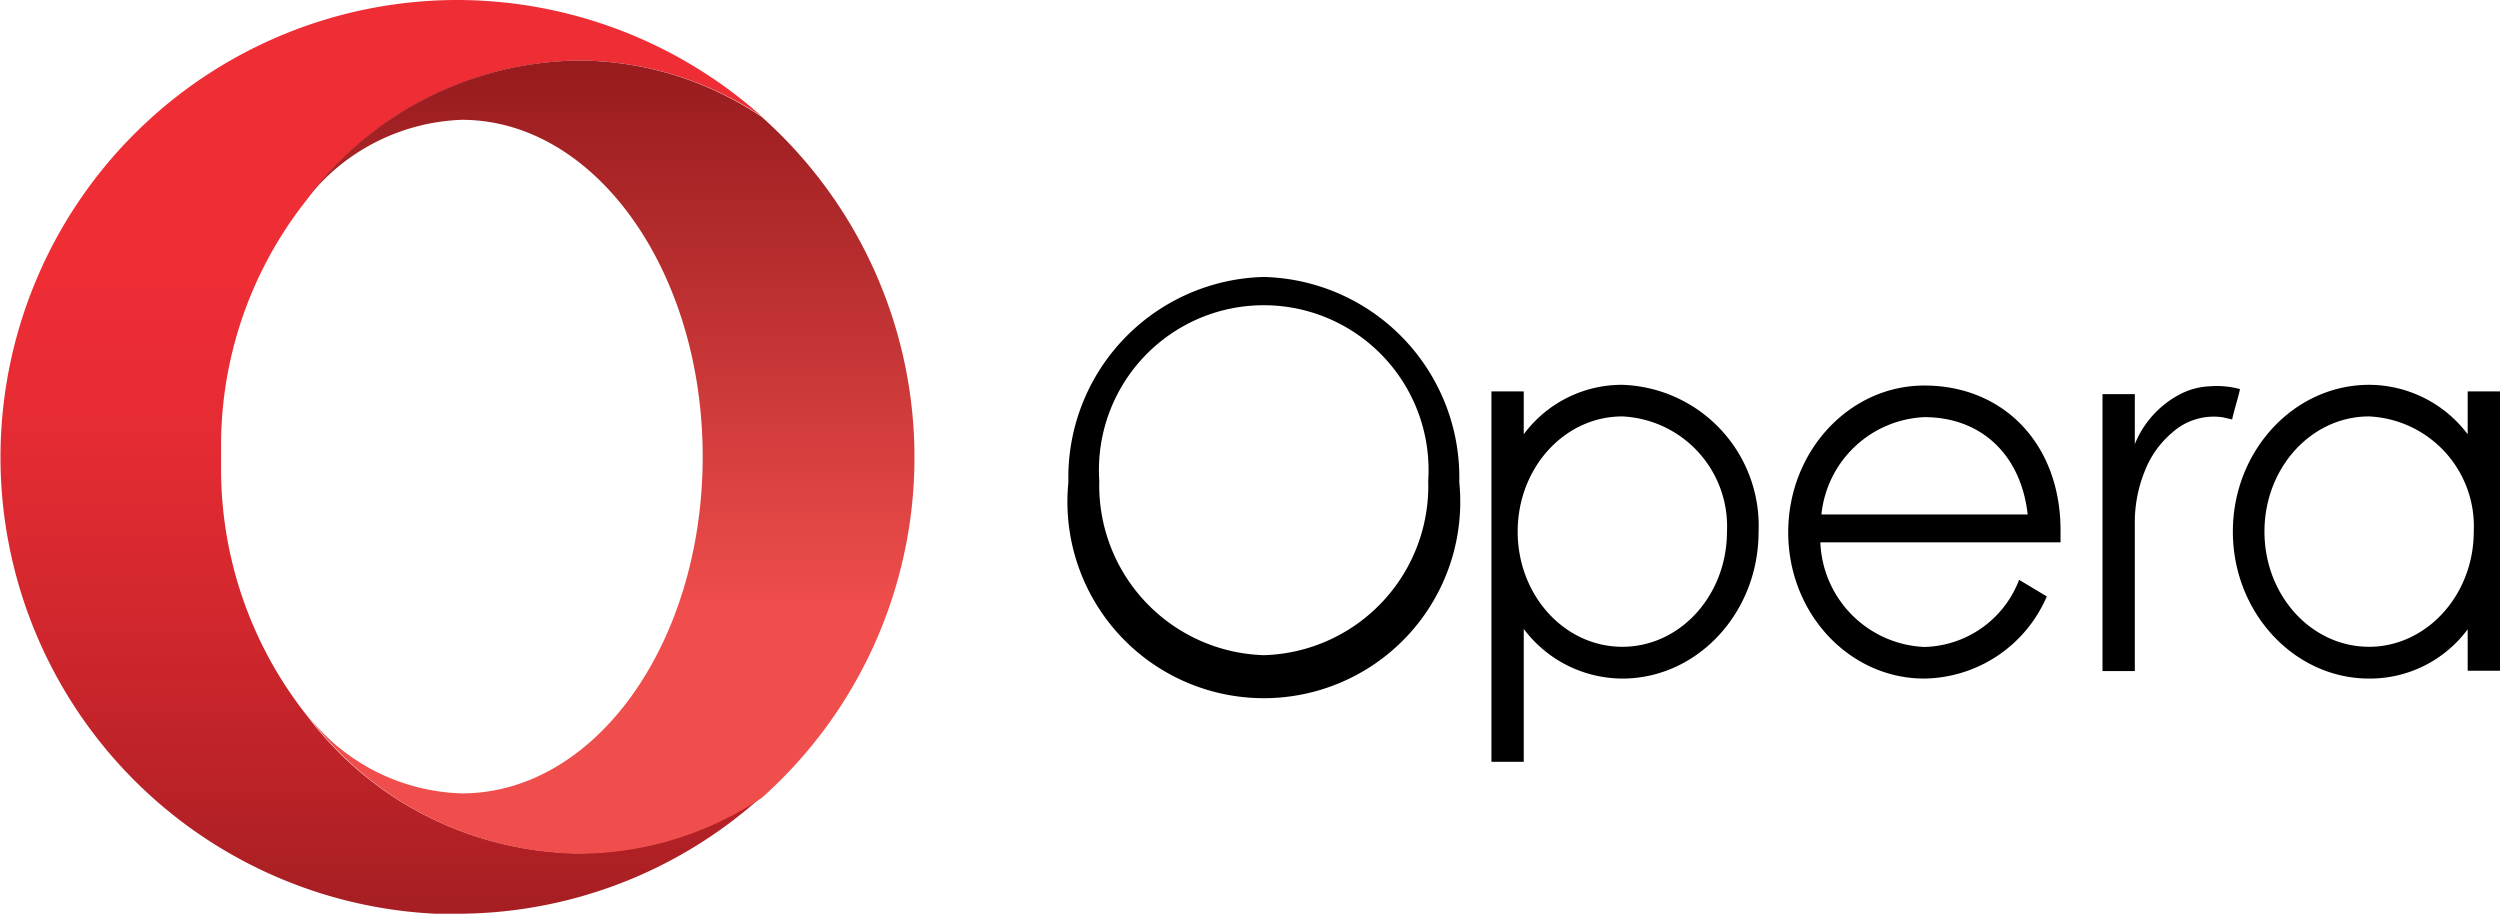
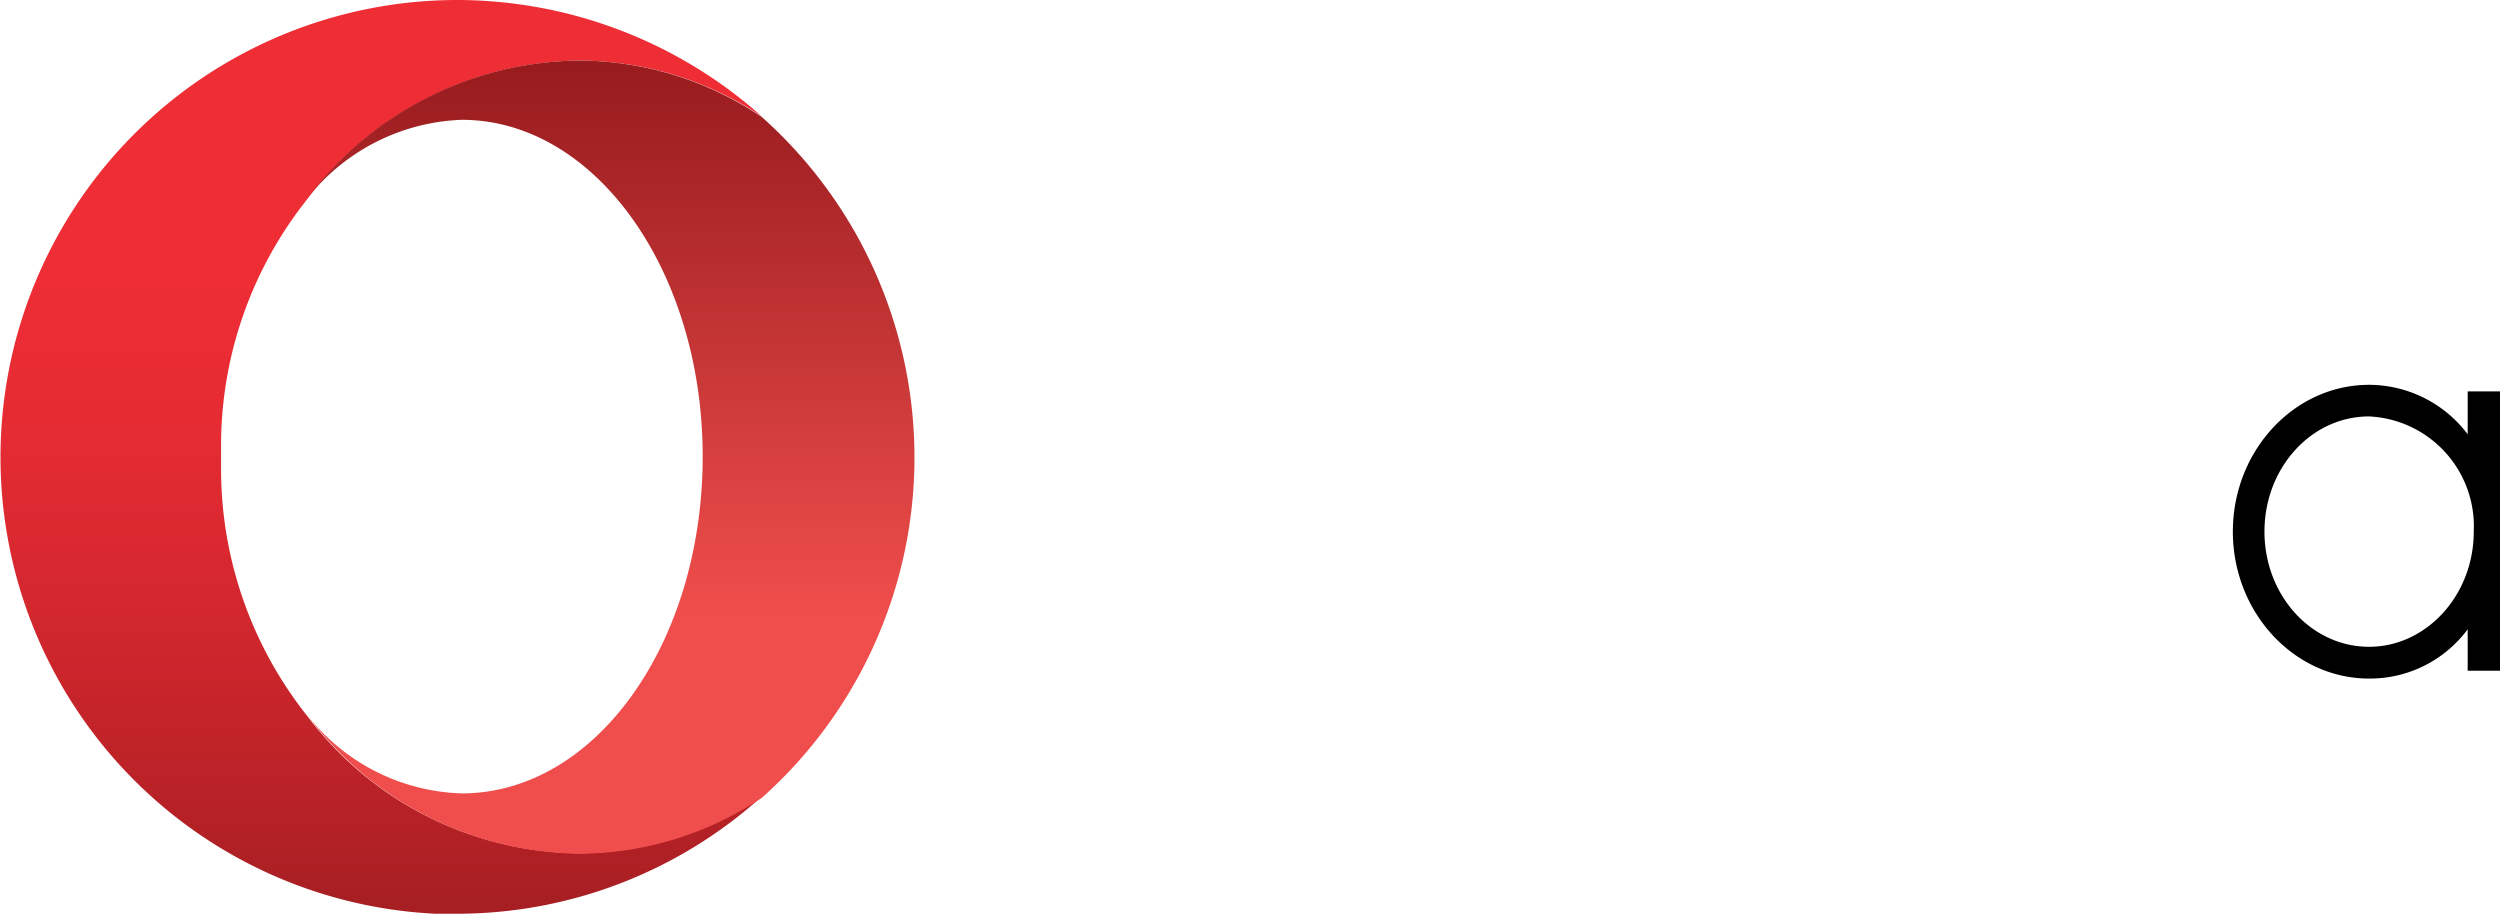
<svg xmlns="http://www.w3.org/2000/svg" id="Layer_1" data-name="Layer 1" viewBox="0 0 140 51.21">
  <defs>
    <style>.cls-1{fill:url(#linear-gradient);}.cls-2{fill:url(#linear-gradient-2);}</style>
    <linearGradient id="linear-gradient" x1="21.33" y1="149.38" x2="21.33" y2="99.74" gradientTransform="matrix(1, 0, 0, -1, 0, 150.21)" gradientUnits="userSpaceOnUse">
      <stop offset="0.3" stop-color="#ee2d35" />
      <stop offset="0.47" stop-color="#e52b33" />
      <stop offset="0.67" stop-color="#d3272e" />
      <stop offset="0.87" stop-color="#ba2227" />
      <stop offset="1" stop-color="#a71f23" />
    </linearGradient>
    <linearGradient id="linear-gradient-2" x1="34.19" y1="146.45" x2="34.19" y2="102.55" gradientTransform="matrix(1, 0, 0, -1, 0, 150.21)" gradientUnits="userSpaceOnUse">
      <stop offset="0" stop-color="#981b1e" />
      <stop offset="0.7" stop-color="#f04e4c" />
    </linearGradient>
  </defs>
  <path class="cls-1" d="M17.17,40.05a22.22,22.22,0,0,1-4.79-13.82V25A22.13,22.13,0,0,1,17.17,11.2,19.32,19.32,0,0,1,32.38,3.39,18.56,18.56,0,0,1,42.66,6.52,25.69,25.69,0,0,0,25.68,0h-.11a25.6,25.6,0,0,0-1.18,51.17c.4,0,.81,0,1.22,0a25.5,25.5,0,0,0,17-6.52,18.46,18.46,0,0,1-10.28,3.13A19.28,19.28,0,0,1,17.17,40.05Z" />
  <path class="cls-2" d="M17.17,11.16a11.53,11.53,0,0,1,8.69-4.45c7.45,0,13.49,8.43,13.49,18.86s-6,18.86-13.49,18.86A11.41,11.41,0,0,1,17.17,40a19.29,19.29,0,0,0,15.21,7.81,18.56,18.56,0,0,0,10.28-3.13,25.53,25.53,0,0,0,0-38.13A18.46,18.46,0,0,0,32.38,3.39,19.28,19.28,0,0,0,17.17,11.16Z" />
-   <path d="M90.85,21.55a6.84,6.84,0,0,0-5.52,2.77v-2.4H83.52V42.66h1.81V35.22A6.93,6.93,0,0,0,90.85,38c4.2,0,7.63-3.68,7.63-8.21A7.9,7.9,0,0,0,90.85,21.55Zm0,14.67c-3.24,0-5.86-2.88-5.86-6.45s2.62-6.45,5.86-6.45a6.16,6.16,0,0,1,5.86,6.45C96.71,33.34,94.09,36.22,90.85,36.22Z" />
-   <path d="M70.77,15.51A11.23,11.23,0,0,0,59.83,27a11,11,0,1,0,21.89,0A11.23,11.23,0,0,0,70.77,15.51Zm0,21.18a9.51,9.51,0,0,1-9.21-9.76,9.23,9.23,0,1,1,18.42,0A9.48,9.48,0,0,1,70.77,36.69Z" />
-   <path d="M123.79,21.63a4,4,0,0,0-1.77.48,5.47,5.47,0,0,0-2.47,2.76.11.11,0,0,1,0,.07h0V22.07h0v0h-1.81V37.58h1.81V29.4a7.65,7.65,0,0,1,.55-3,5.36,5.36,0,0,1,1.55-2.18,3.47,3.47,0,0,1,2.83-.85l.52.12c.11-.52.33-1.18.44-1.7A4.94,4.94,0,0,0,123.79,21.63Z" />
-   <path d="M107.76,21.59c-4.2,0-7.62,3.68-7.62,8.22S103.56,38,107.76,38a7.58,7.58,0,0,0,6.86-4.6l-1.55-.93a5.83,5.83,0,0,1-5.31,3.76,6.1,6.1,0,0,1-5.82-5.86h13.45c0-.18,0-.36,0-.58C115.43,24.94,112.26,21.59,107.76,21.59Zm0,1.77c3.21,0,5.42,2.13,5.79,5.45H102A6.07,6.07,0,0,1,107.76,23.36Z" />
  <path d="M138.19,21.92v2.4a6.93,6.93,0,0,0-5.52-2.77c-4.2,0-7.63,3.69-7.63,8.22S128.47,38,132.67,38a6.82,6.82,0,0,0,5.52-2.76v2.32H140V21.92Zm-5.52,14.3c-3.24,0-5.86-2.88-5.86-6.45s2.62-6.45,5.86-6.45a6.16,6.16,0,0,1,5.86,6.45C138.53,33.34,135.87,36.22,132.67,36.22Z" />
</svg>